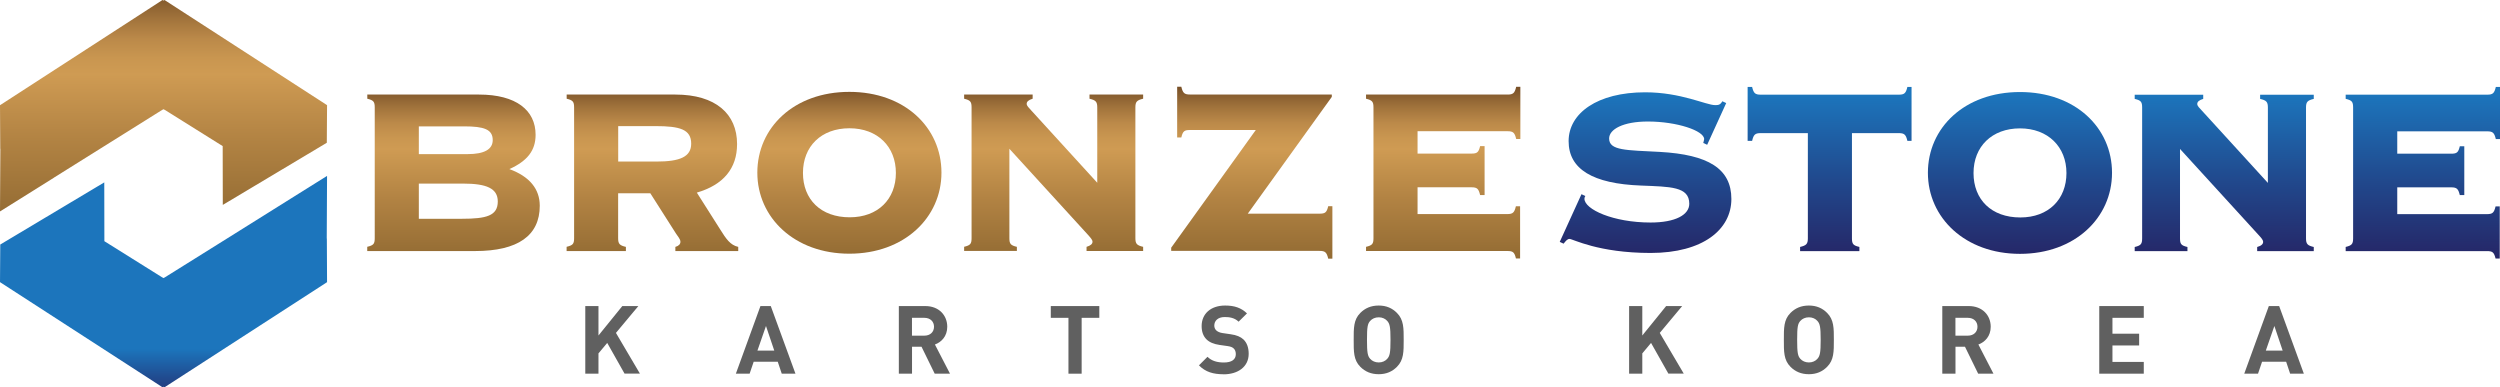
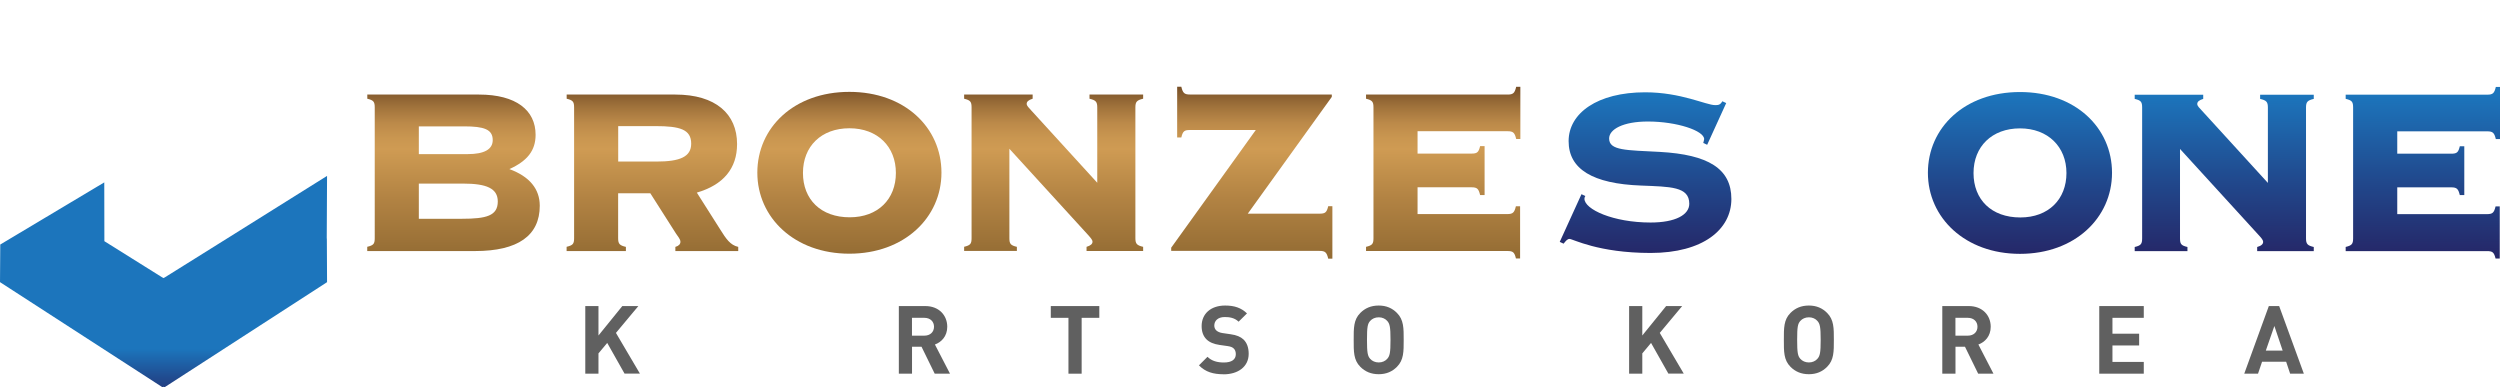
<svg xmlns="http://www.w3.org/2000/svg" xmlns:xlink="http://www.w3.org/1999/xlink" id="_레이어_2" data-name="레이어 2" viewBox="0 0 474 73.43">
  <defs>
    <style>
      .cls-1 {
        fill: url(#linear-gradient-2);
      }

      .cls-2 {
        fill: url(#linear-gradient-6);
      }

      .cls-3 {
        fill: url(#linear-gradient-11);
      }

      .cls-4 {
        fill: url(#linear-gradient-10);
      }

      .cls-5 {
        fill: url(#linear-gradient-5);
      }

      .cls-6 {
        fill: url(#linear-gradient-7);
      }

      .cls-7 {
        fill: url(#linear-gradient-9);
      }

      .cls-8 {
        fill: #606060;
      }

      .cls-9 {
        fill: url(#linear-gradient-3);
      }

      .cls-10 {
        fill: url(#linear-gradient);
      }

      .cls-11 {
        fill: url(#linear-gradient-4);
      }

      .cls-12 {
        fill: url(#linear-gradient-8);
      }

      .cls-13 {
        fill: url(#linear-gradient-12);
      }

      .cls-14 {
        fill: url(#linear-gradient-13);
      }
    </style>
    <linearGradient id="linear-gradient" x1="31.01" y1="-7.36" x2="31.01" y2="53.9" gradientUnits="userSpaceOnUse">
      <stop offset="0" stop-color="#3d1d0a" />
      <stop offset=".03" stop-color="#543115" />
      <stop offset=".11" stop-color="#80572b" />
      <stop offset=".18" stop-color="#a2743c" />
      <stop offset=".24" stop-color="#bb8949" />
      <stop offset=".3" stop-color="#c99650" />
      <stop offset=".35" stop-color="#cf9b53" />
      <stop offset=".55" stop-color="#b28343" />
      <stop offset=".89" stop-color="#87622d" />
      <stop offset="1" stop-color="#693e1d" />
    </linearGradient>
    <linearGradient id="linear-gradient-2" x1="31.01" y1="30.27" x2="31.01" y2="77.48" gradientUnits="userSpaceOnUse">
      <stop offset=".76" stop-color="#1c75bc" />
      <stop offset=".89" stop-color="#21468a" />
      <stop offset="1" stop-color="#262262" />
    </linearGradient>
    <linearGradient id="linear-gradient-3" x1="86" y1="12.14" x2="86" y2="58.38" xlink:href="#linear-gradient" />
    <linearGradient id="linear-gradient-4" x1="123.7" y1="12.14" x2="123.7" y2="58.38" xlink:href="#linear-gradient" />
    <linearGradient id="linear-gradient-5" x1="161.05" y1="12.14" x2="161.05" y2="58.38" xlink:href="#linear-gradient" />
    <linearGradient id="linear-gradient-6" x1="199.77" y1="12.14" x2="199.77" y2="58.38" xlink:href="#linear-gradient" />
    <linearGradient id="linear-gradient-7" x1="237.34" y1="12.14" x2="237.34" y2="58.38" xlink:href="#linear-gradient" />
    <linearGradient id="linear-gradient-8" x1="273.64" y1="12.14" x2="273.64" y2="58.38" xlink:href="#linear-gradient" />
    <linearGradient id="linear-gradient-9" x1="311.98" y1="17.93" x2="311.98" y2="50.58" gradientUnits="userSpaceOnUse">
      <stop offset="0" stop-color="#1c75bc" />
      <stop offset=".53" stop-color="#21468a" />
      <stop offset="1" stop-color="#262262" />
    </linearGradient>
    <linearGradient id="linear-gradient-10" x1="346.89" y1="17.93" x2="346.89" y2="50.58" xlink:href="#linear-gradient-9" />
    <linearGradient id="linear-gradient-11" x1="382.99" y1="17.93" x2="382.99" y2="50.58" xlink:href="#linear-gradient-9" />
    <linearGradient id="linear-gradient-12" x1="421.72" y1="17.95" x2="421.72" y2="50.61" xlink:href="#linear-gradient-9" />
    <linearGradient id="linear-gradient-13" x1="459.37" y1="17.93" x2="459.37" y2="50.58" xlink:href="#linear-gradient-9" />
  </defs>
  <g id="_레이어_1-2" data-name="레이어 1">
    <g>
-       <path class="cls-10" d="M10.21,33.69l7.48-4.68,13.04-8.16,.27-.14,.27,.14,10.95,6.85,.02,11.15,19.7-11.77h.02s.05-7.14,.05-7.14l-.12-.08L31.19,0l-.19,.1-.19-.1L.12,19.87l-.12,.08,.05,8.26h.02s-.07,11.88-.07,11.88l10.21-6.39Z" />
      <polygon class="cls-1" points="62.01 33.35 61.95 45.22 61.97 45.23 62.01 53.49 61.9 53.57 31.19 73.43 31.01 73.33 30.82 73.43 .12 53.57 0 53.49 .05 46.36 .07 46.35 19.77 34.58 19.79 45.73 30.74 52.58 31.01 52.72 31.27 52.58 44.44 44.35 51.8 39.74 62.01 33.35" />
    </g>
    <g>
      <path class="cls-9" d="M69.64,46.79c1.19-.28,1.41-.57,1.41-1.64V20.36c0-1.07-.23-1.36-1.41-1.64v-.79h21.18c7.06,0,10.73,2.99,10.73,7.63,0,2.99-1.58,4.97-4.97,6.5,3.84,1.41,5.76,3.78,5.76,6.95,0,5.65-4.13,8.59-12.26,8.59h-20.45v-.79Zm9.77-22.82v5.25h9.26c3.16,0,4.75-.91,4.75-2.66,0-2.03-1.64-2.6-5.43-2.6h-8.58Zm0,10.84v6.67h8.19c4.63,0,6.78-.57,6.78-3.28,0-2.49-2.15-3.39-6.55-3.39h-8.42Z" />
      <path class="cls-11" d="M107.44,46.79c1.19-.28,1.41-.57,1.41-1.64V20.36c0-1.07-.23-1.36-1.41-1.64v-.79h20.62c7.63,0,11.69,3.67,11.69,9.38,0,4.63-2.6,7.74-7.63,9.21l4.41,6.95c1.13,1.81,1.92,3,3.44,3.34v.79h-11.92v-.79c.62-.17,.96-.51,.96-.96,0-.51-.45-.96-.85-1.58l-4.86-7.63h-6.1v8.53c0,1.07,.28,1.36,1.47,1.64v.79h-11.24v-.79Zm9.77-16.16h7.29c4.41,0,6.55-.9,6.55-3.39,0-2.71-2.14-3.33-6.78-3.33h-7.06v6.72Z" />
      <path class="cls-5" d="M143.59,32.73c0-8.53,6.95-15.31,17.45-15.31s17.46,6.78,17.46,15.31-7.06,15.37-17.46,15.37-17.45-6.84-17.45-15.37Zm17.51,8.47c5.37,0,8.76-3.44,8.76-8.41s-3.45-8.47-8.81-8.47-8.81,3.44-8.81,8.47,3.39,8.41,8.87,8.41Z" />
      <path class="cls-2" d="M192.8,46.79v.79h-10v-.79c1.19-.28,1.41-.57,1.41-1.64V20.36c0-1.07-.23-1.36-1.41-1.64v-.79h12.99v.79c-.79,.23-1.13,.57-1.13,.96s.39,.73,.9,1.3l12.48,13.67v-14.29c0-1.07-.28-1.36-1.47-1.64v-.79h10.17v.79c-1.19,.28-1.47,.57-1.47,1.64v24.8c0,1.07,.28,1.36,1.47,1.64v.79h-10.73v-.79c.79-.23,1.13-.57,1.13-.96s-.4-.79-.9-1.36l-14.86-16.27v16.95c0,1.07,.23,1.36,1.41,1.64Z" />
      <path class="cls-6" d="M222.06,46.96l16.04-22.31h-12.48c-1.07,0-1.36,.22-1.64,1.41h-.79v-9.61h.79c.28,1.19,.57,1.47,1.64,1.47h26.89v.45l-15.93,22.14h13.61c1.07,0,1.36-.23,1.64-1.41h.79v9.94h-.79c-.28-1.19-.57-1.47-1.64-1.47h-28.13v-.62Z" />
      <path class="cls-12" d="M287.42,39.11h.79v9.89h-.79c-.28-1.18-.56-1.41-1.64-1.41h-26.78v-.79c1.19-.28,1.41-.57,1.41-1.64V20.36c0-1.07-.23-1.36-1.41-1.64v-.79h26.83c1.07,0,1.36-.28,1.64-1.47h.79v9.89h-.79c-.28-1.18-.56-1.47-1.64-1.47h-17.06v4.24h10.22c1.07,0,1.36-.23,1.64-1.41h.85v9.27h-.85c-.28-1.19-.56-1.47-1.64-1.47h-10.22v5.08h17c1.07,0,1.36-.28,1.64-1.47Z" />
    </g>
    <g>
      <path class="cls-7" d="M314.69,28.8c-6.33-.34-9.6-.23-9.6-2.54,0-1.75,2.66-3.22,7.34-3.22,5.54,0,10.68,1.75,10.68,3.34,0,.17-.11,.39-.17,.73l.74,.34,3.61-7.91-.73-.34c-.4,.68-.73,.73-1.36,.73-1.75,0-6.44-2.43-13.28-2.43-9.04,0-14.51,3.95-14.51,9.26s4.57,8.08,13.73,8.42c5.53,.23,9.15,.17,9.15,3.45,0,2.09-2.6,3.56-7.34,3.56-7.06,0-12.54-2.49-12.54-4.52,0-.17,.06-.34,.17-.51l-.73-.34-4.12,9.04,.73,.34c.45-.57,.73-.9,1.13-.9,.62,0,5.42,2.66,15.37,2.66s15.31-4.46,15.31-10.23-4.41-8.42-13.56-8.93Z" />
-       <path class="cls-4" d="M360,17.95h-26.16c-1.07,0-1.36-.28-1.64-1.47h-.85v10.23h.85c.28-1.19,.56-1.47,1.64-1.47h8.93v19.94c0,1.07-.28,1.36-1.47,1.64v.79h11.24v-.79c-1.18-.28-1.41-.56-1.41-1.64V25.24h8.87c1.07,0,1.36,.28,1.64,1.47h.79v-10.23h-.79c-.28,1.19-.56,1.47-1.64,1.47Z" />
      <path class="cls-3" d="M382.99,17.45c-10.51,0-17.46,6.78-17.46,15.31s7.06,15.37,17.46,15.37,17.45-6.83,17.45-15.37-6.95-15.31-17.45-15.31Zm.06,23.78c-5.48,0-8.87-3.39-8.87-8.42s3.5-8.47,8.81-8.47,8.81,3.5,8.81,8.47-3.39,8.42-8.75,8.42Z" />
      <path class="cls-13" d="M428.52,18.75c1.19,.28,1.47,.56,1.47,1.64v14.29l-12.48-13.67c-.51-.56-.91-.9-.91-1.3s.34-.73,1.13-.96v-.79h-12.99v.79c1.19,.28,1.41,.56,1.41,1.64v24.8c0,1.07-.23,1.36-1.41,1.64v.79h10v-.79c-1.19-.28-1.41-.56-1.41-1.64V28.24l14.86,16.27c.51,.56,.9,.96,.9,1.36s-.34,.74-1.13,.96v.79h10.73v-.79c-1.18-.28-1.47-.56-1.47-1.64V20.39c0-1.07,.28-1.36,1.47-1.64v-.79h-10.17v.79Z" />
      <path class="cls-14" d="M471.57,24.9c1.07,0,1.35,.28,1.64,1.47h.79v-9.89h-.79c-.28,1.19-.56,1.47-1.64,1.47h-26.83v.79c1.19,.28,1.41,.56,1.41,1.64v24.8c0,1.07-.23,1.36-1.41,1.64v.79h26.78c1.07,0,1.35,.23,1.64,1.41h.79v-9.89h-.79c-.28,1.19-.56,1.47-1.64,1.47h-17v-5.08h10.22c1.07,0,1.35,.28,1.64,1.47h.85v-9.26h-.85c-.28,1.18-.56,1.41-1.64,1.41h-10.22v-4.24h17.06Z" />
    </g>
    <g>
      <path class="cls-8" d="M118.42,70.85l-3.29-5.83-1.66,1.98v3.85h-2.5v-12.82h2.5v5.58l4.52-5.58h3.04l-4.25,5.09,4.55,7.72h-2.92Z" />
-       <path class="cls-8" d="M148.22,70.85l-.76-2.27h-4.56l-.77,2.27h-2.61l4.66-12.82h1.96l4.68,12.82h-2.61Zm-2.99-9.04l-1.62,4.66h3.19l-1.57-4.66Z" />
      <path class="cls-8" d="M177.22,70.85l-2.5-5.11h-1.8v5.11h-2.5v-12.82h5.02c2.61,0,4.16,1.78,4.16,3.92,0,1.8-1.1,2.92-2.34,3.37l2.86,5.53h-2.9Zm-1.95-10.59h-2.36v3.38h2.36c1.1,0,1.82-.7,1.82-1.69s-.72-1.69-1.82-1.69Z" />
      <path class="cls-8" d="M205.08,60.26v10.59h-2.5v-10.59h-3.35v-2.23h9.2v2.23h-3.35Z" />
      <path class="cls-8" d="M232,70.96c-1.94,0-3.42-.41-4.68-1.69l1.62-1.62c.81,.81,1.91,1.08,3.1,1.08,1.48,0,2.27-.56,2.27-1.58,0-.45-.13-.83-.4-1.08-.25-.23-.54-.36-1.13-.45l-1.55-.22c-1.1-.16-1.91-.5-2.48-1.06-.61-.61-.92-1.44-.92-2.52,0-2.29,1.69-3.89,4.46-3.89,1.76,0,3.04,.43,4.14,1.49l-1.59,1.57c-.81-.77-1.78-.88-2.63-.88-1.33,0-1.98,.74-1.98,1.62,0,.32,.11,.67,.38,.92,.25,.23,.67,.43,1.19,.5l1.51,.22c1.17,.16,1.91,.49,2.45,.99,.68,.65,.99,1.59,.99,2.72,0,2.49-2.07,3.89-4.75,3.89Z" />
      <path class="cls-8" d="M264.86,69.55c-.9,.9-2,1.4-3.46,1.4s-2.58-.5-3.48-1.4c-1.3-1.3-1.26-2.9-1.26-5.11s-.04-3.82,1.26-5.11c.9-.9,2.02-1.4,3.48-1.4s2.56,.5,3.46,1.4c1.3,1.3,1.28,2.9,1.28,5.11s.02,3.82-1.28,5.11Zm-1.85-8.71c-.36-.41-.92-.68-1.6-.68s-1.26,.27-1.62,.68c-.49,.54-.61,1.13-.61,3.6s.13,3.06,.61,3.6c.36,.41,.94,.68,1.62,.68s1.24-.27,1.6-.68c.49-.54,.63-1.13,.63-3.6s-.14-3.06-.63-3.6Z" />
      <path class="cls-8" d="M316.33,70.85l-3.29-5.83-1.66,1.98v3.85h-2.5v-12.82h2.5v5.58l4.52-5.58h3.04l-4.25,5.09,4.55,7.72h-2.92Z" />
      <path class="cls-8" d="M346.42,69.55c-.9,.9-2,1.4-3.46,1.4s-2.58-.5-3.48-1.4c-1.3-1.3-1.26-2.9-1.26-5.11s-.04-3.82,1.26-5.11c.9-.9,2.02-1.4,3.48-1.4s2.56,.5,3.46,1.4c1.3,1.3,1.28,2.9,1.28,5.11s.02,3.82-1.28,5.11Zm-1.85-8.71c-.36-.41-.92-.68-1.6-.68s-1.26,.27-1.62,.68c-.49,.54-.61,1.13-.61,3.6s.13,3.06,.61,3.6c.36,.41,.94,.68,1.62,.68s1.24-.27,1.6-.68c.49-.54,.63-1.13,.63-3.6s-.14-3.06-.63-3.6Z" />
      <path class="cls-8" d="M375.06,70.85l-2.5-5.11h-1.8v5.11h-2.5v-12.82h5.02c2.61,0,4.16,1.78,4.16,3.92,0,1.8-1.1,2.92-2.34,3.37l2.86,5.53h-2.9Zm-1.95-10.59h-2.36v3.38h2.36c1.1,0,1.82-.7,1.82-1.69s-.72-1.69-1.82-1.69Z" />
      <path class="cls-8" d="M398.02,70.85v-12.82h8.44v2.23h-5.94v3.01h5.06v2.23h-5.06v3.12h5.94v2.23h-8.44Z" />
      <path class="cls-8" d="M434.21,70.85l-.76-2.27h-4.56l-.77,2.27h-2.61l4.66-12.82h1.96l4.68,12.82h-2.61Zm-2.99-9.04l-1.62,4.66h3.19l-1.57-4.66Z" />
    </g>
  </g>
</svg>